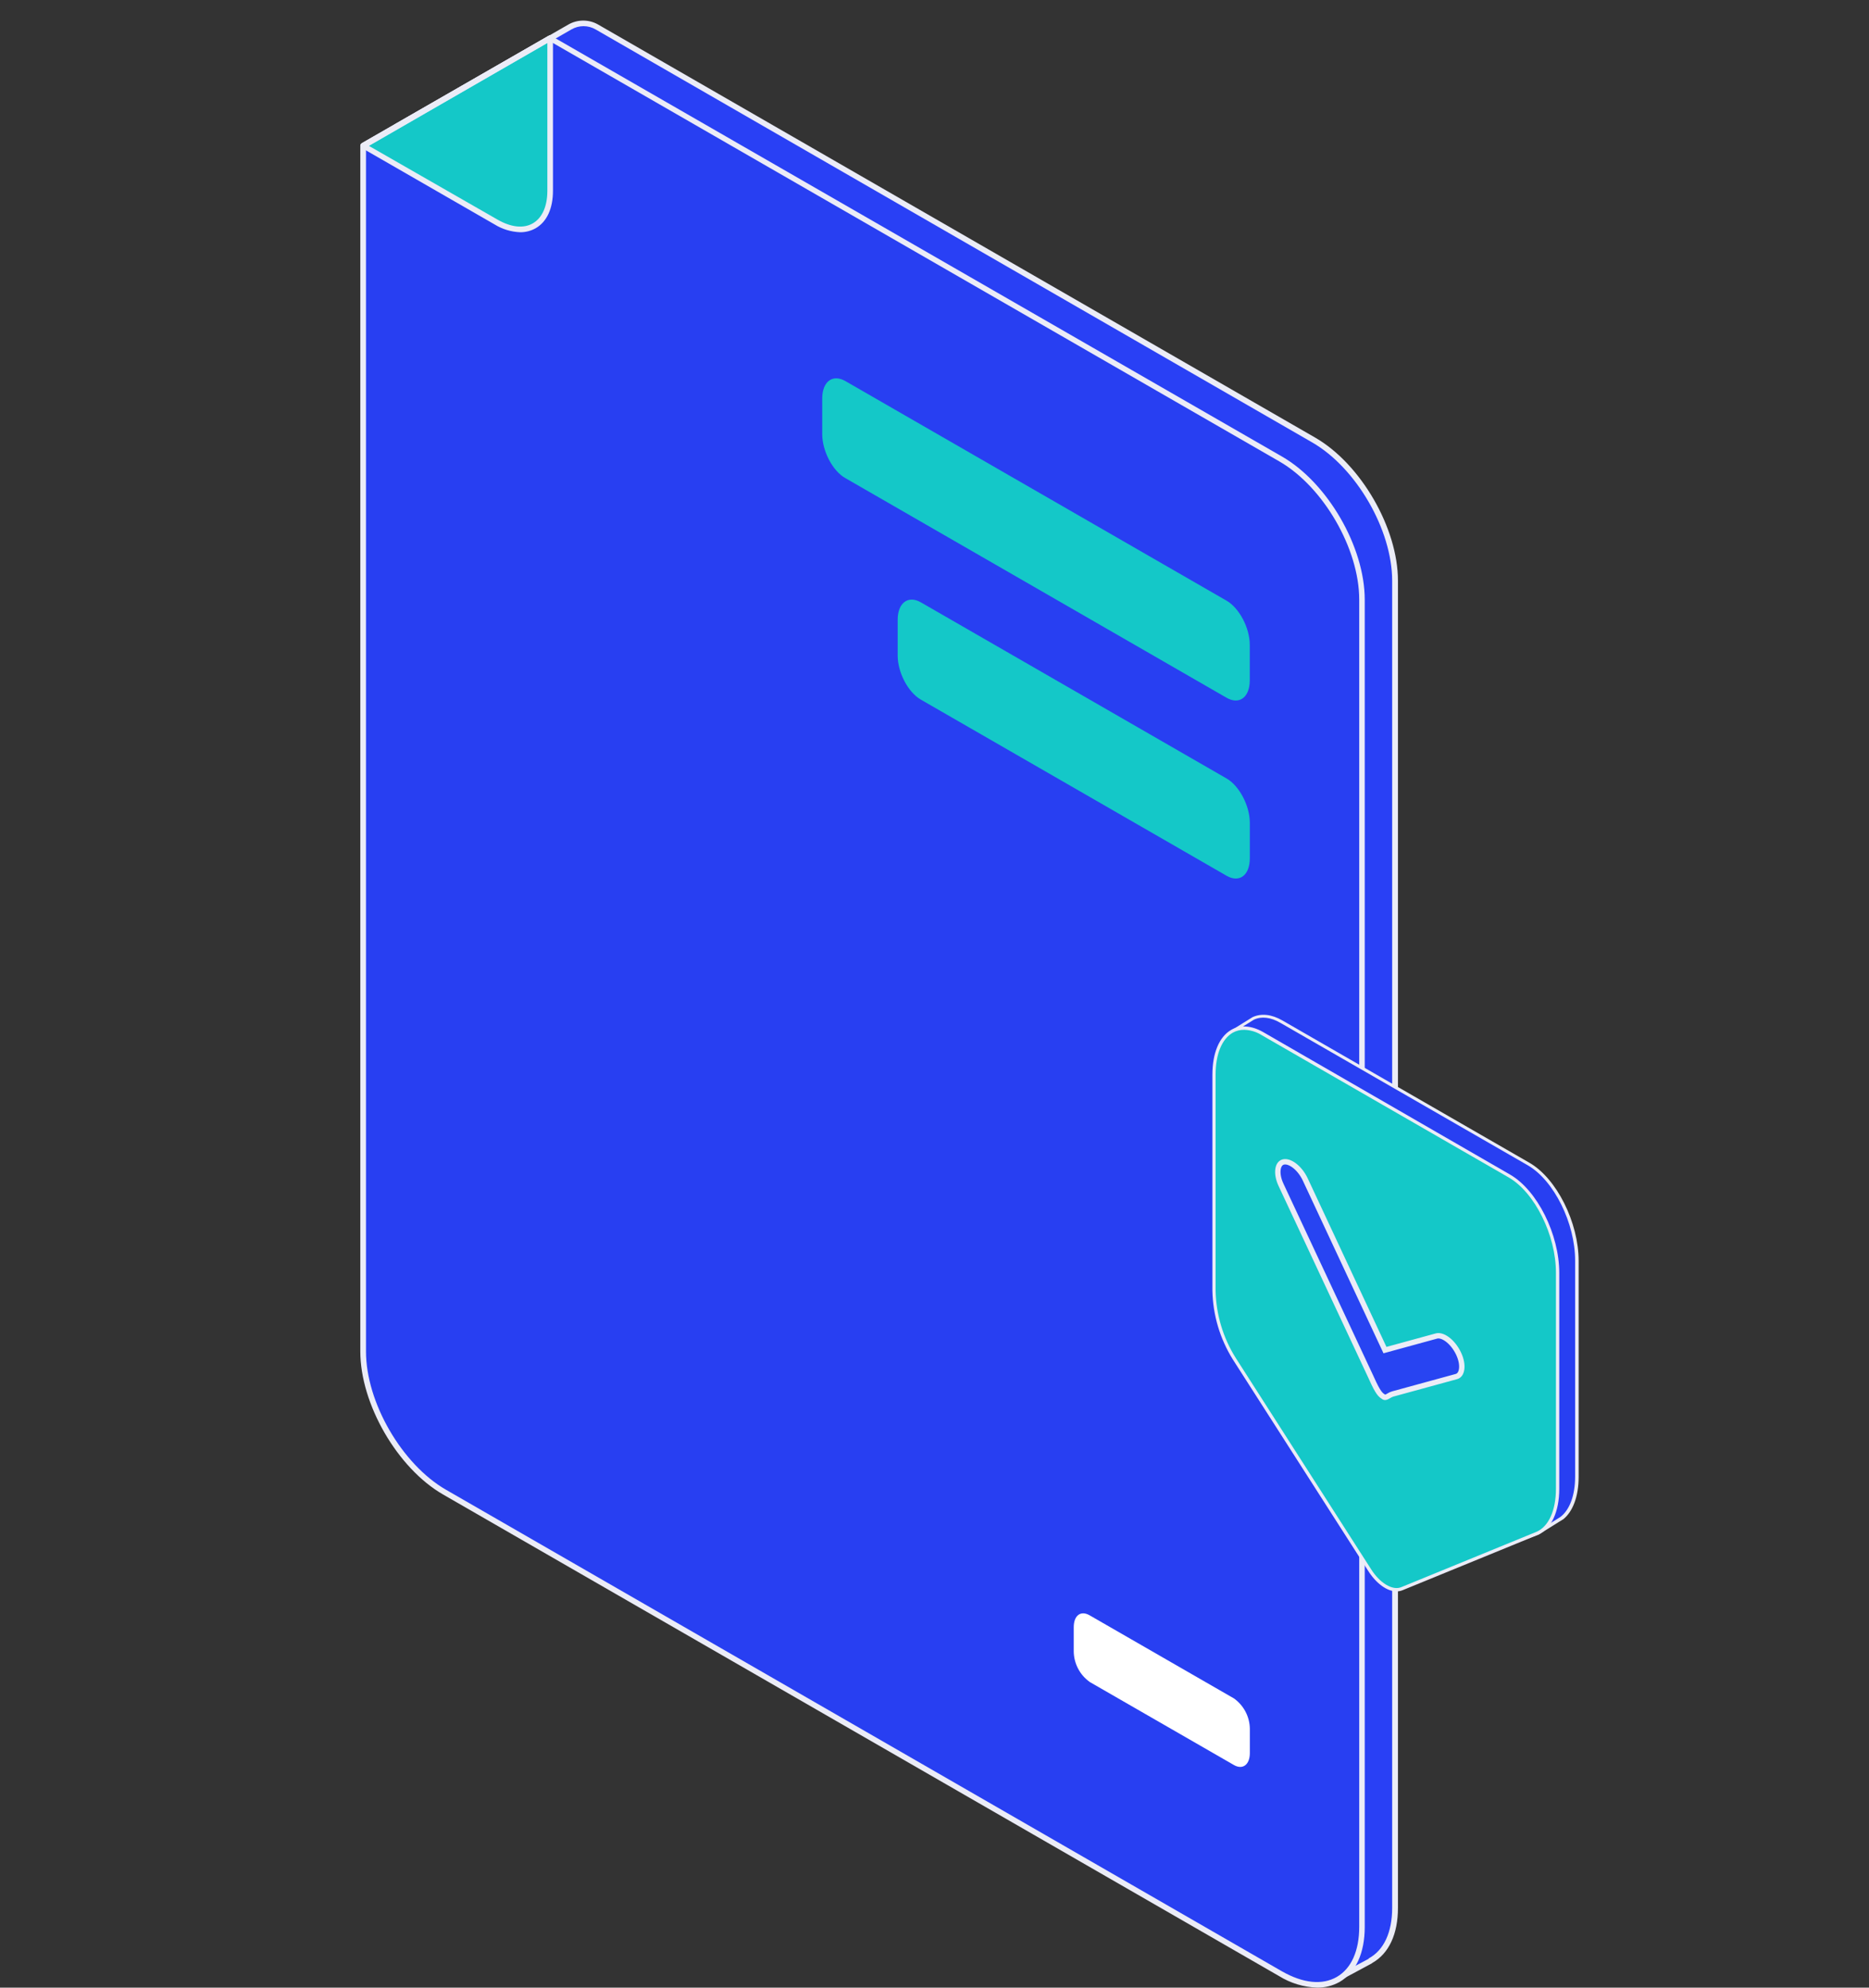
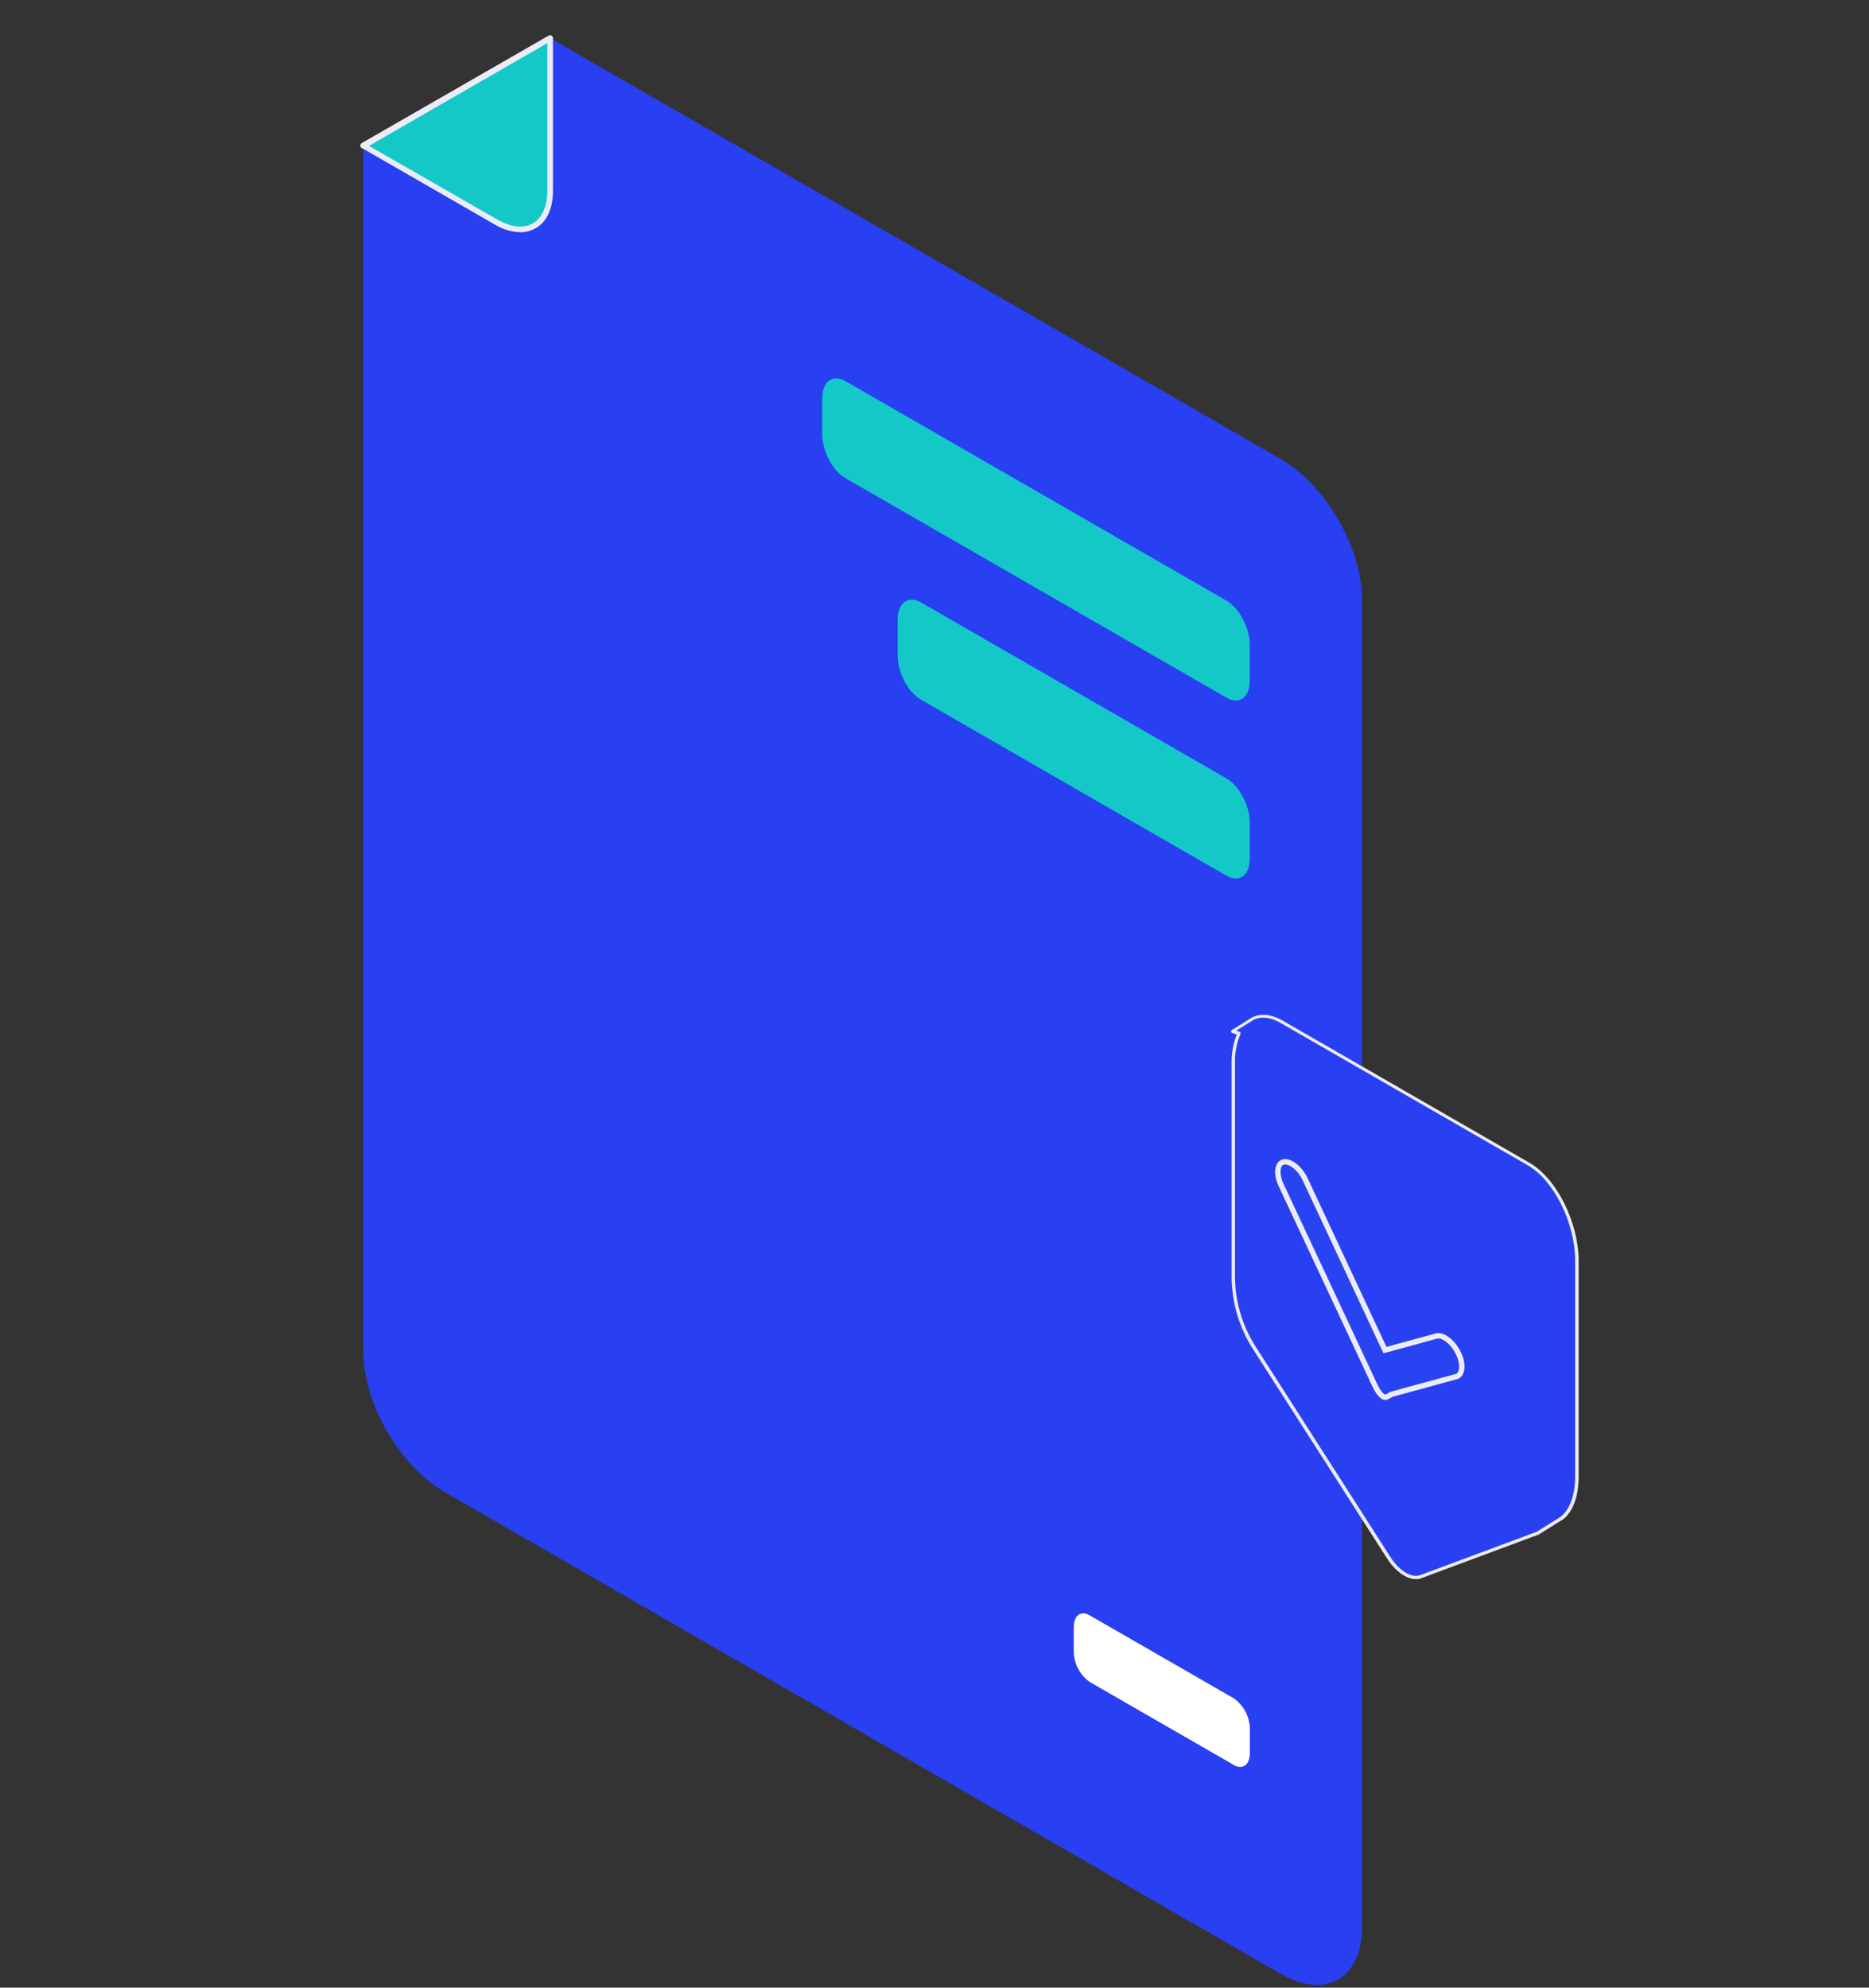
<svg xmlns="http://www.w3.org/2000/svg" width="347" height="369" viewBox="0 0 347 369" fill="none">
  <rect x="0" y="0" width="347" height="369" fill="#333333" stroke="none" />
-   <path d="M105.793 4.999C106.554 4.565 107.416 4.336 108.293 4.336C109.17 4.336 110.031 4.565 110.792 4.999L243.923 81.688C252.271 86.48 259.031 98.229 259.031 107.805V354.203C259.031 359.085 257.247 362.53 254.409 364.029L249.59 366.601L250.319 364.893C248.049 364.758 245.849 364.065 243.914 362.874L88.701 273.476C80.354 268.688 73.582 256.935 73.582 247.358V23.515L105.793 4.999Z" fill="#2940F5" />
-   <path d="M249.598 367.153C249.685 367.158 249.772 367.14 249.849 367.101L254.652 364.52C254.713 364.487 254.77 364.445 254.819 364.395C257.865 362.656 259.545 359.047 259.545 354.204V107.807C259.545 98.042 252.653 86.124 244.177 81.241L111.041 4.553C110.202 4.073 109.252 3.82 108.284 3.82C107.317 3.82 106.367 4.073 105.528 4.553L73.325 23.061C73.246 23.109 73.18 23.176 73.134 23.257C73.089 23.337 73.065 23.428 73.063 23.52V247.39C73.063 257.154 79.955 269.073 88.442 273.955L243.625 363.312C245.421 364.421 247.435 365.132 249.531 365.394L249.082 366.435C249.042 366.534 249.033 366.643 249.057 366.748C249.082 366.852 249.137 366.947 249.217 367.019C249.268 367.068 249.329 367.105 249.396 367.129C249.461 367.151 249.53 367.159 249.598 367.153ZM254.012 363.697L250.662 365.481L250.816 365.128C250.857 365.055 250.878 364.973 250.878 364.889C250.878 364.805 250.857 364.722 250.816 364.649C250.772 364.577 250.71 364.517 250.637 364.476C250.564 364.434 250.482 364.411 250.397 364.41C248.213 364.279 246.095 363.61 244.232 362.464L89.018 273.055C80.828 268.338 74.163 256.825 74.163 247.395V23.821L106.099 5.46C106.779 5.065 107.551 4.858 108.337 4.858C109.123 4.858 109.896 5.065 110.575 5.46L243.625 82.136C251.805 86.851 258.471 98.364 258.471 107.805V354.204C258.471 358.732 256.928 362.053 254.122 363.573C254.096 363.611 254.075 363.653 254.059 363.697H254.012Z" fill="#EBECF7" />
  <path d="M67.448 27.081V250.889C67.448 260.498 74.209 272.197 82.555 276.997L237.769 366.438C246.115 371.246 252.877 367.342 252.877 357.728V111.316C252.877 101.698 246.115 90.008 237.769 85.199L102.129 7.074L67.448 27.081Z" fill="#283FF2" />
-   <path d="M244.519 368.997C245.977 369.02 247.416 368.661 248.692 367.955C251.718 366.207 253.377 362.584 253.377 357.744V111.316C253.377 101.538 246.485 89.633 238.007 84.752L102.369 6.674C102.289 6.629 102.199 6.605 102.108 6.605C102.016 6.605 101.926 6.629 101.847 6.674L67.154 26.624C67.074 26.671 67.008 26.737 66.961 26.817C66.916 26.898 66.892 26.989 66.894 27.081V250.887C66.894 260.651 73.785 272.57 82.262 277.452L237.476 366.858C239.596 368.173 242.024 368.91 244.519 368.997ZM102.139 7.678L237.5 85.647C245.69 90.362 252.355 101.875 252.355 111.316V357.715C252.355 362.169 250.885 365.469 248.182 367.02C245.479 368.571 241.922 368.196 238.019 365.979L82.806 276.571C74.616 271.855 67.951 260.342 67.951 250.91V27.332L102.139 7.678Z" fill="#EBECF7" />
  <path d="M67.448 27.081L92.082 41.27C97.632 44.466 102.141 41.873 102.141 35.472V7.074L67.448 27.081Z" fill="#14C8C8" />
  <path d="M96.569 43.114C97.577 43.125 98.57 42.87 99.448 42.375C101.534 41.179 102.664 38.708 102.664 35.421V7.077C102.663 6.939 102.608 6.808 102.511 6.711C102.413 6.614 102.281 6.559 102.143 6.559C102.051 6.559 101.961 6.583 101.881 6.629L67.186 26.573C67.106 26.62 67.04 26.687 66.994 26.767C66.948 26.848 66.925 26.939 66.926 27.031C66.924 27.122 66.947 27.212 66.993 27.291C67.039 27.37 67.106 27.435 67.186 27.479L91.811 41.657C93.243 42.547 94.883 43.049 96.569 43.114ZM101.623 7.972V35.411C101.623 38.314 100.662 40.453 98.93 41.46C97.198 42.467 94.861 42.208 92.336 40.751L68.495 27.083L101.623 7.972Z" fill="#EBECF7" />
  <path d="M67.447 27.552C67.539 27.552 67.629 27.527 67.707 27.478L102.4 7.524C102.504 7.448 102.577 7.336 102.604 7.21C102.631 7.084 102.61 6.952 102.544 6.841C102.479 6.729 102.375 6.646 102.252 6.607C102.13 6.568 101.997 6.575 101.879 6.628L67.187 26.574C67.067 26.645 66.98 26.759 66.943 26.893C66.907 27.027 66.923 27.169 66.988 27.292C67.035 27.372 67.103 27.437 67.184 27.483C67.264 27.528 67.355 27.551 67.447 27.552Z" fill="#EBECF7" />
  <path d="M156.969 88.772L227.724 129.536C230.104 130.899 232.033 129.452 232.033 126.288V119.718C232.033 116.596 230.104 112.889 227.724 111.516L156.962 70.752C154.583 69.387 152.654 70.834 152.654 73.999V80.599C152.657 83.73 154.591 87.457 156.969 88.772Z" fill="#14C8C8" />
  <path d="M170.972 129.888L227.731 162.586C230.111 163.948 232.041 162.502 232.041 159.337V152.738C232.041 149.615 230.111 145.899 227.731 144.525L170.972 111.827C168.594 110.465 166.662 111.922 166.662 115.076V121.686C166.662 124.849 168.594 128.523 170.972 129.888Z" fill="#14C8C8" />
  <path d="M202.293 312.242L229.094 327.675C230.722 328.613 232.047 327.613 232.047 325.447V320.93C232.03 319.828 231.754 318.745 231.241 317.769C230.729 316.792 229.993 315.95 229.094 315.309L202.293 299.877C200.667 298.94 199.351 299.877 199.351 302.094V306.612C199.368 307.713 199.643 308.795 200.154 309.771C200.664 310.747 201.397 311.59 202.293 312.233V312.242Z" fill="white" />
  <path d="M228.9 191.402L232.714 189.027C234.188 188.345 235.997 188.492 237.959 189.638L283.834 216.05C288.781 218.901 292.795 226.947 292.795 234.015V274.127C292.795 277.693 291.754 280.464 289.956 281.832C289.956 281.832 289.505 282.138 289.274 282.258L285.455 284.654L263.939 292.657C262.161 293.447 259.638 291.996 257.847 289.151L232.738 249.958C230.381 246.177 229.087 241.834 228.992 237.383V197.267C228.939 195.4 229.301 193.545 230.052 191.835L228.9 191.402Z" fill="#283FF2" />
  <path d="M262.883 293.17C263.284 293.173 263.681 293.09 264.047 292.927L285.551 284.93H285.606L289.425 282.542C289.663 282.409 289.896 282.265 290.119 282.109H290.162C292.02 280.67 293.092 277.779 293.092 274.208V234.098C293.092 226.945 289.004 218.764 283.955 215.866L238.08 189.441C236.089 188.299 234.181 188.086 232.554 188.83L228.704 191.225C228.656 191.254 228.618 191.296 228.594 191.347C228.568 191.397 228.558 191.454 228.565 191.51C228.572 191.566 228.594 191.619 228.629 191.663C228.664 191.708 228.711 191.743 228.765 191.762L229.618 192.068C228.953 193.741 228.631 195.53 228.669 197.33V237.442C228.761 241.959 230.072 246.368 232.464 250.204L257.58 289.404C259.107 291.737 261.136 293.17 262.883 293.17ZM285.307 284.371L263.816 292.368C262.184 293.098 259.784 291.676 258.102 288.99L232.986 249.79C230.662 246.059 229.384 241.773 229.288 237.38V197.269C229.241 195.447 229.592 193.636 230.317 191.963C230.34 191.904 230.346 191.84 230.334 191.778C230.322 191.716 230.292 191.659 230.248 191.614C230.217 191.585 230.18 191.563 230.141 191.55L229.528 191.338L232.811 189.295C234.219 188.645 235.937 188.846 237.746 189.906L283.632 216.327C288.505 219.123 292.439 227.067 292.439 234.025V274.137C292.439 277.564 291.447 280.286 289.724 281.605C289.583 281.697 289.265 281.911 289.111 281.995L285.307 284.371Z" fill="#EBECF7" />
-   <path d="M229.153 252.219L254.255 291.418C256.035 294.256 258.557 295.709 260.347 294.919L285.463 284.648C287.816 283.597 289.211 280.523 289.211 276.388V236.277C289.211 229.204 285.202 221.162 280.256 218.313L234.393 191.879C229.447 189.03 225.433 192.451 225.433 199.519V239.631C225.514 244.084 226.799 248.434 229.153 252.219Z" fill="#14C8C8" />
-   <path d="M259.292 295.441C259.695 295.443 260.093 295.36 260.462 295.198L285.558 284.926C288.025 283.827 289.494 280.635 289.494 276.418V236.307C289.494 229.153 285.407 220.98 280.386 218.074L234.511 191.601C232.367 190.378 230.248 190.226 228.59 191.194C226.367 192.47 225.094 195.503 225.094 199.508V239.619C225.188 244.136 226.499 248.545 228.889 252.382L253.991 291.587C255.515 294 257.532 295.441 259.292 295.441ZM231.015 191.182C232.145 191.219 233.246 191.552 234.206 192.148L280.074 218.573C284.949 221.368 288.877 229.312 288.877 236.27V276.381C288.877 280.38 287.543 283.364 285.307 284.362L260.211 294.633C258.584 295.355 256.183 293.933 254.509 291.247L229.393 252.047C227.064 248.318 225.785 244.031 225.69 239.638V199.508C225.69 195.722 226.854 192.883 228.881 191.715C229.532 191.352 230.269 191.168 231.015 191.182Z" fill="#EBECF7" />
  <path d="M257.542 250.532L257.135 250.644L256.957 250.262L242.337 218.97C241.82 217.863 241.072 216.95 240.297 216.368C239.506 215.774 238.772 215.582 238.243 215.726C237.755 215.859 237.388 216.3 237.275 217.08C237.162 217.861 237.328 218.904 237.857 220.011L237.858 220.014L254.493 255.565L254.494 255.566C254.561 255.711 254.632 255.865 254.705 256.027C254.925 256.51 255.172 257.051 255.446 257.566C255.819 258.268 256.193 258.821 256.534 259.078L256.534 259.078L256.542 259.084C256.675 259.188 256.814 259.285 256.959 259.373C257.092 259.448 257.241 259.443 257.529 259.303C257.635 259.251 257.733 259.195 257.844 259.131C257.891 259.104 257.94 259.076 257.994 259.046C258.153 258.957 258.353 258.851 258.564 258.793C258.565 258.793 258.565 258.793 258.566 258.793L270.4 255.554C270.4 255.554 270.4 255.554 270.4 255.554C270.888 255.42 271.255 254.979 271.368 254.2C271.482 253.419 271.316 252.375 270.788 251.268C270.258 250.159 269.509 249.247 268.736 248.666C267.949 248.074 267.221 247.884 266.692 248.028L257.542 250.532Z" fill="#2844F2" stroke="#EBECF7" />
</svg>